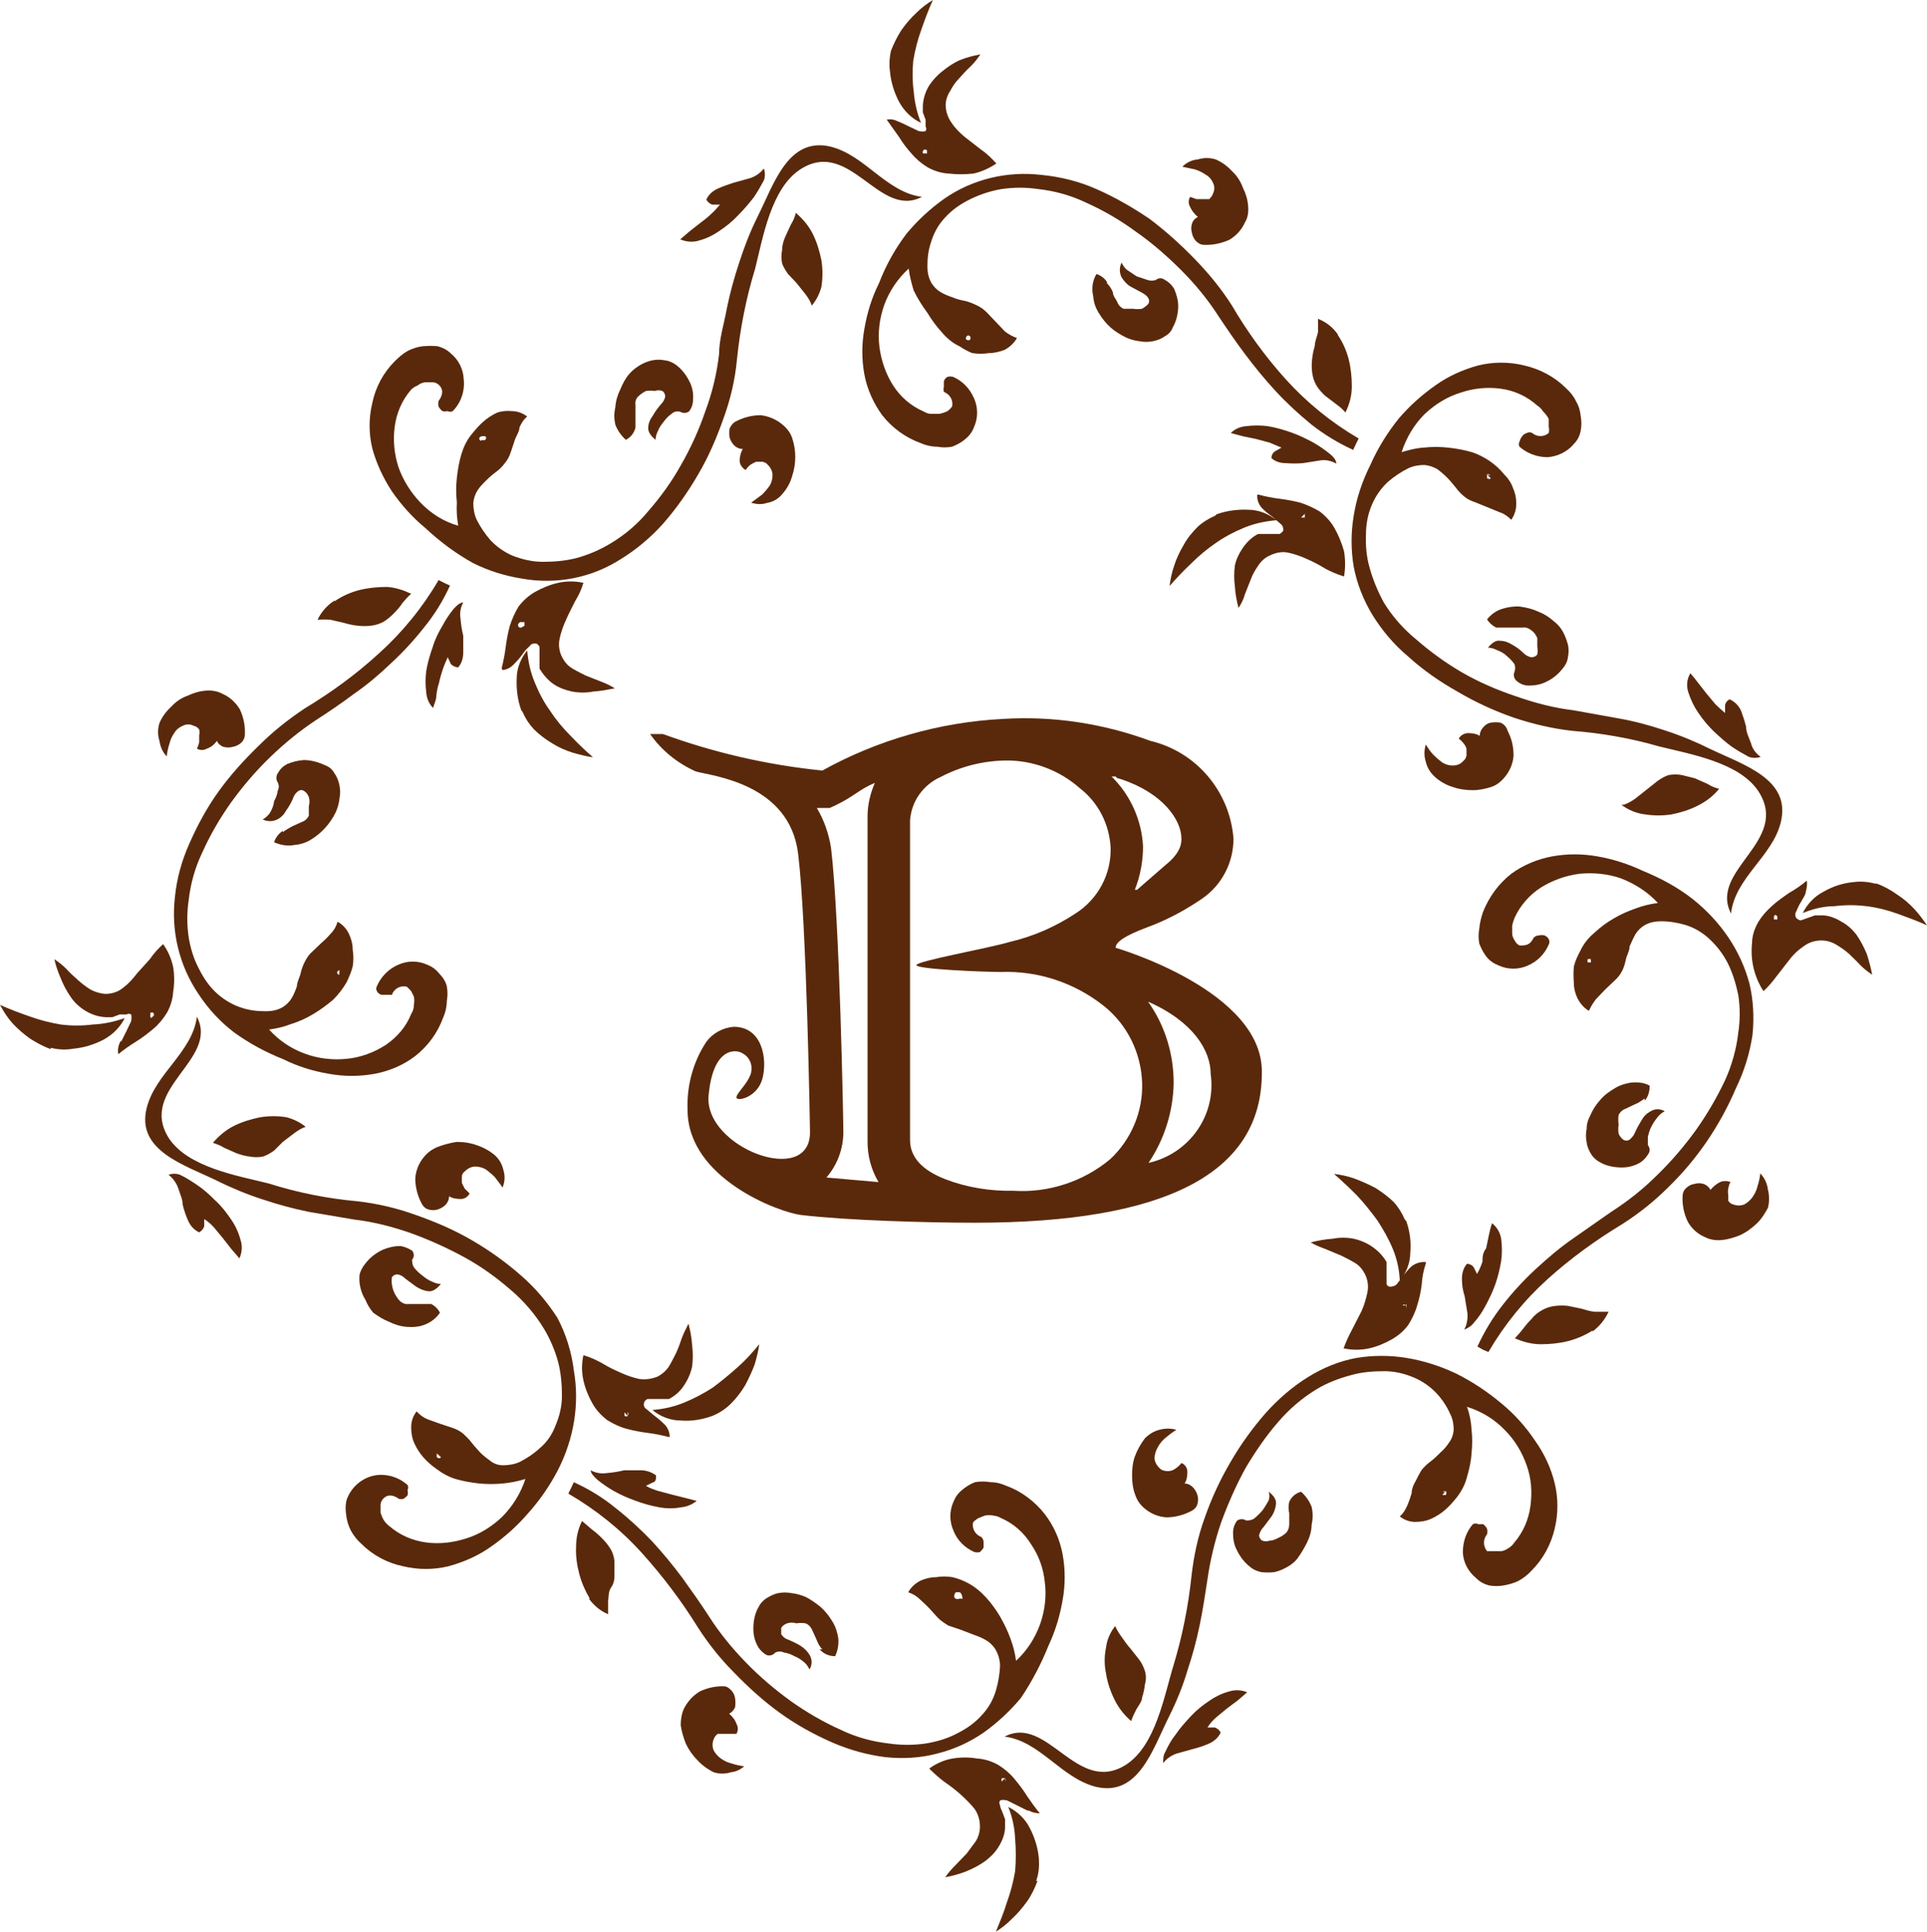
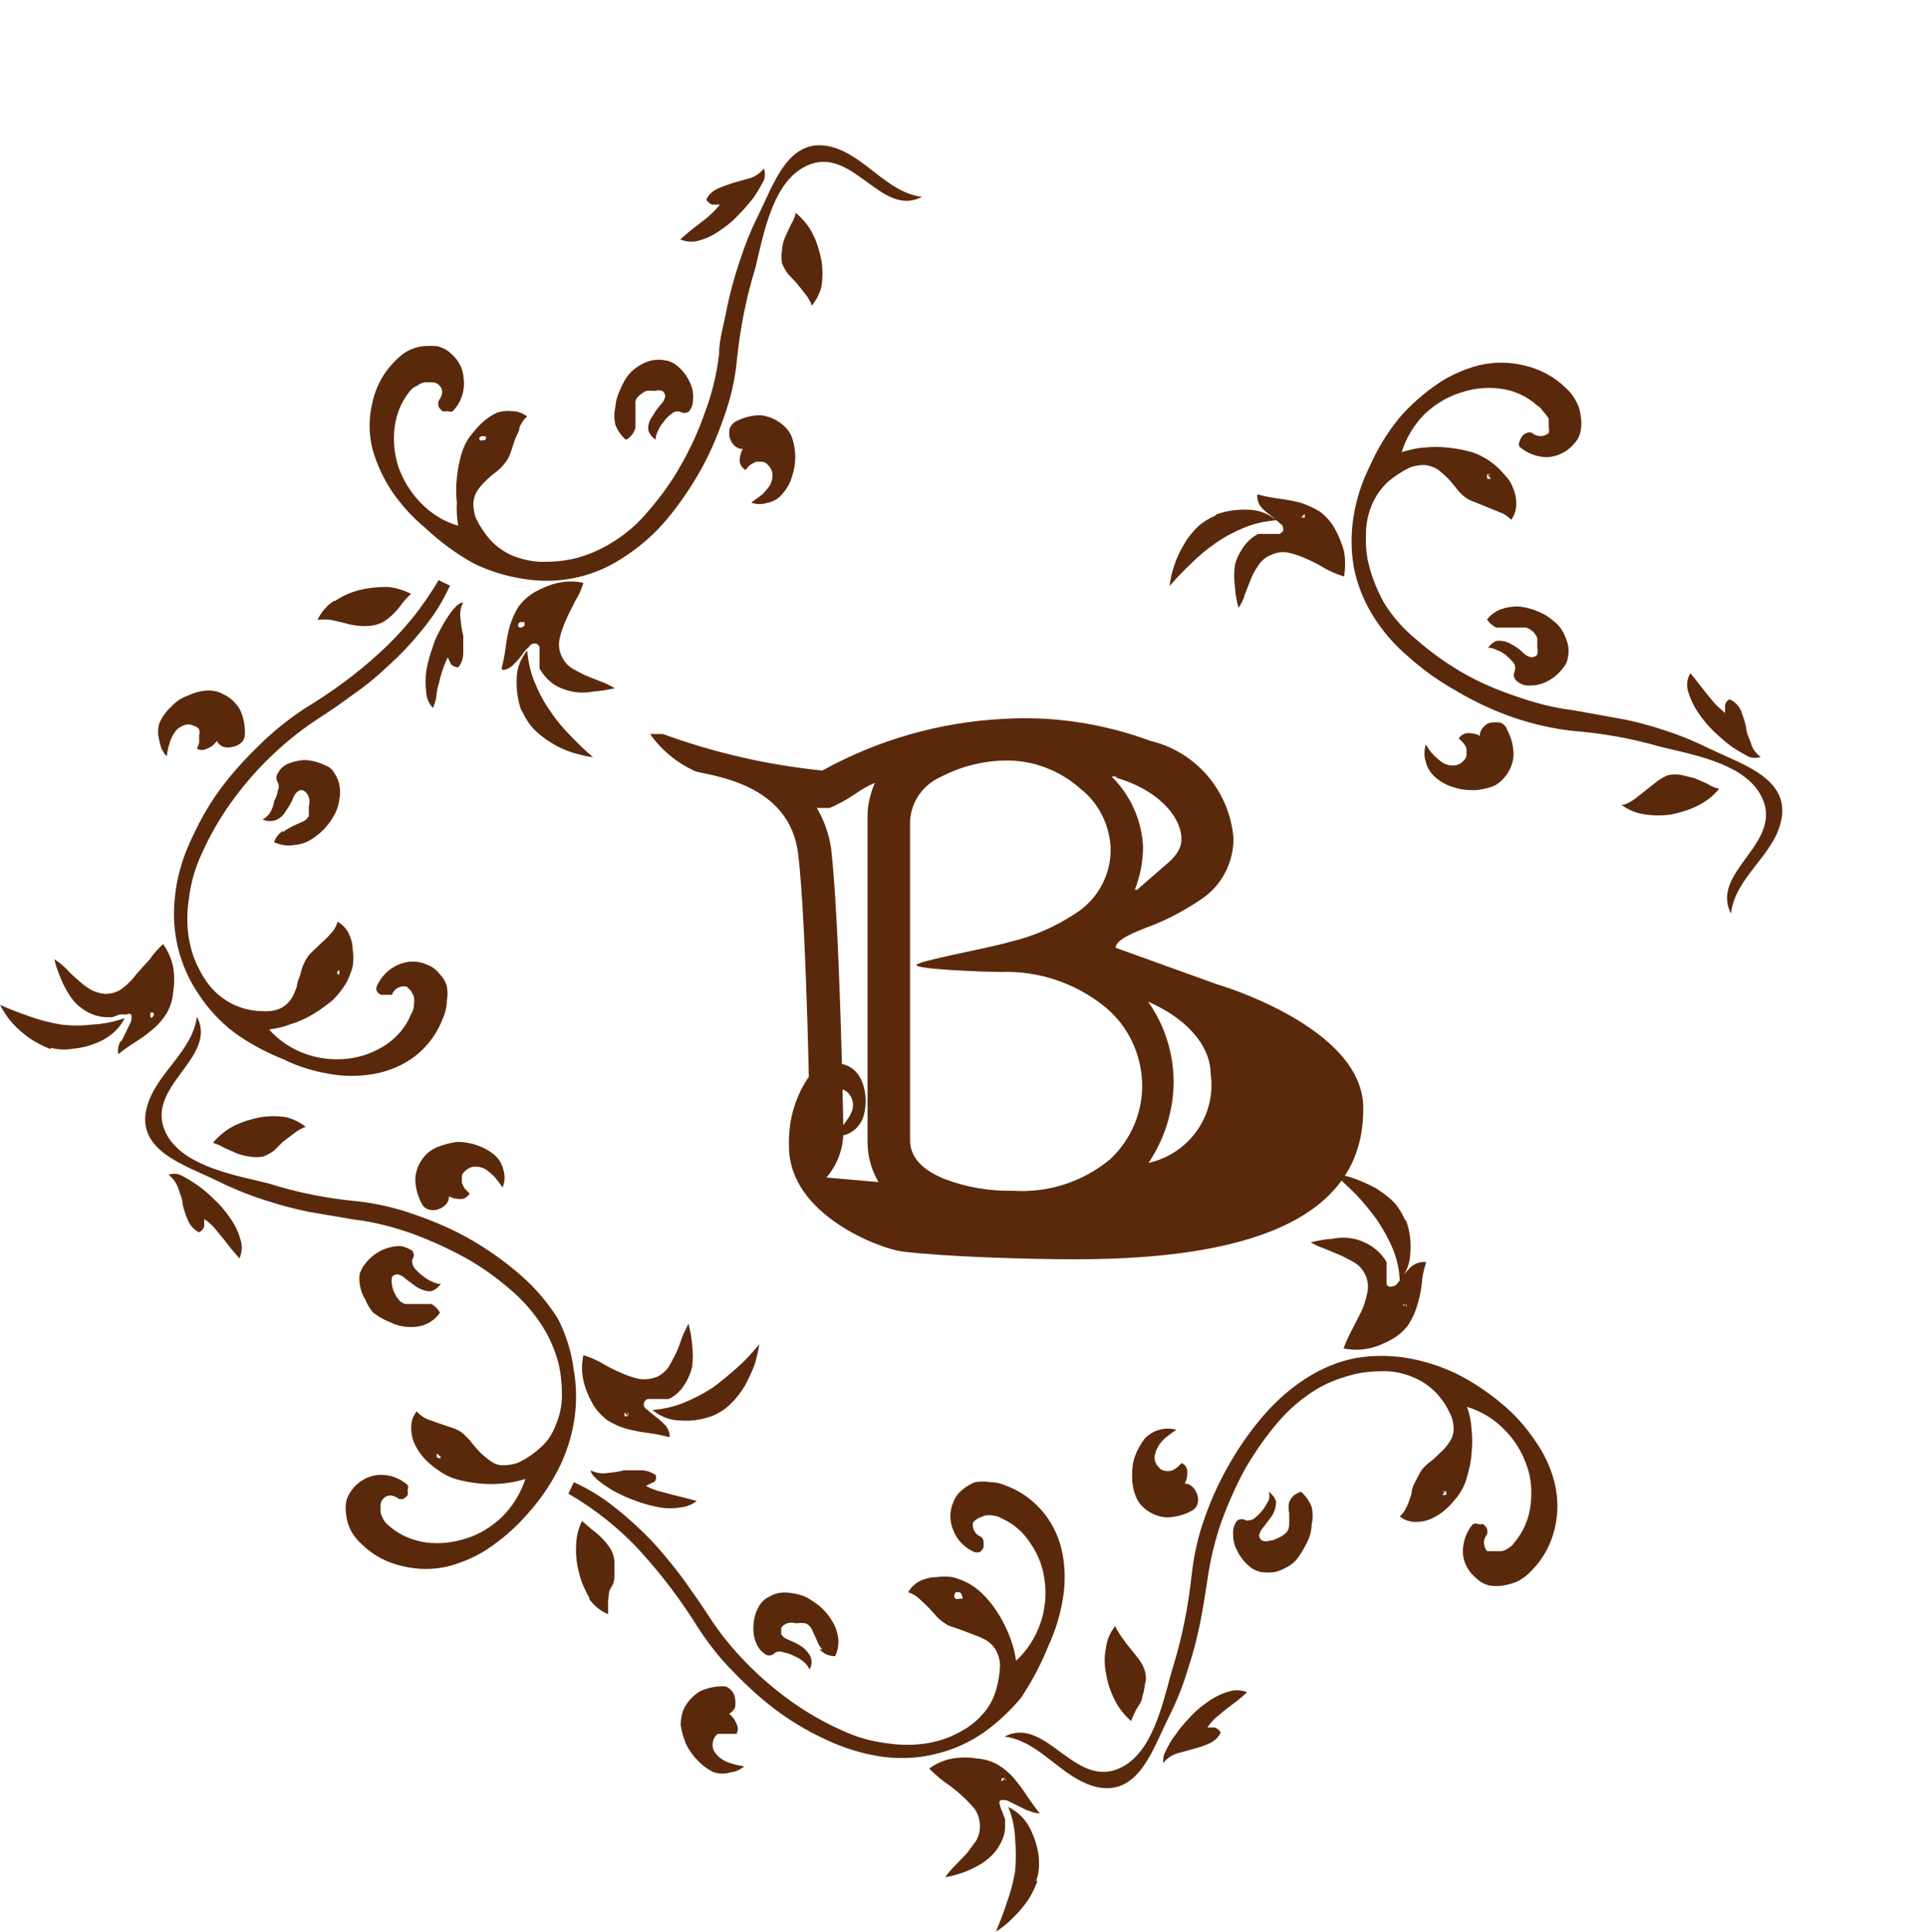
<svg xmlns="http://www.w3.org/2000/svg" id="_レイヤー_1" data-name="レイヤー 1" viewBox="0 0 42.18 42.29">
  <defs>
    <style>
      .cls-1 {
        fill: #5a290b;
      }
    </style>
  </defs>
  <g id="_レイヤー_2" data-name="レイヤー 2">
    <g id="_レイヤー_1-2" data-name="レイヤー 1-2">
-       <path class="cls-1" d="m19.84,5.12c.24-.29.52-.55.83-.77.62-.43,1.38-.61,2.13-.52.41.04.82.14,1.2.31.41.18.79.4,1.16.65.36.27.69.57,1,.89.3.31.57.64.8,1,.34.58.73,1.12,1.18,1.62.46.51,1,.95,1.6,1.3-.02.04-.04.08-.06.12l-.06.13c-.33-.15-.64-.34-.92-.56-.28-.23-.54-.47-.78-.73-.24-.26-.46-.53-.67-.81-.21-.28-.4-.56-.58-.83-.23-.36-.51-.7-.81-1-.31-.31-.64-.6-1-.85-.34-.25-.7-.46-1.08-.63-.33-.16-.69-.26-1.05-.3-.27-.04-.54-.04-.81,0-.24.04-.48.12-.7.23-.2.1-.39.23-.54.4-.14.15-.24.33-.3.53-.06.17-.08.35-.08.53,0,.12.02.24.08.35.05.09.12.16.2.21.08.05.18.09.27.12.09.04.18.06.28.08.08.02.16.05.24.09.09.04.16.09.23.16l.2.21.2.21c.08.06.17.11.26.14-.06.11-.16.2-.27.26-.11.04-.22.07-.34.07-.12.02-.25.02-.37,0-.1-.04-.19-.09-.28-.15-.15-.07-.28-.18-.38-.3-.12-.13-.23-.28-.32-.43-.11-.15-.22-.32-.3-.49-.05-.16-.09-.32-.11-.48-.24.22-.43.5-.54.81-.1.29-.14.6-.1.91.04.3.14.59.3.84.16.25.39.45.67.57.05.03.1.05.16.05h.18c.06-.01.12-.03.18-.06.04-.03.07-.06.1-.1.03-.14-.05-.27-.18-.32-.01-.04-.01-.07,0-.11,0-.04,0-.08,0-.12.01-.04.04-.08.08-.1.04-.01.08-.01.12,0,.21.09.37.26.46.47.09.2.09.43,0,.63-.04.11-.11.2-.2.27-.08.07-.18.12-.28.16-.11.02-.22.02-.33,0-.12,0-.25-.03-.36-.08-.33-.12-.62-.33-.84-.61-.19-.26-.33-.57-.39-.89-.06-.33-.06-.67,0-1,.06-.35.16-.68.32-1,.15-.39.35-.75.6-1.08Zm7.44,4.21c.16-.02.31-.02.47,0,.18.03.35.08.52.14.17.06.33.14.48.22.12.07.24.15.35.24.1.08.15.15.15.22-.11-.06-.23-.09-.35-.07l-.38.06c-.12.01-.25.01-.37,0-.12,0-.23-.03-.32-.11,0-.06.03-.12.08-.15l.14-.08-.26-.11-.3-.08-.29-.06-.26-.07c.09-.09.21-.14.34-.15Zm2-2c.11.16.19.34.24.53.05.2.07.4.07.6,0,.2-.05.39-.14.57-.06-.07-.13-.13-.2-.18l-.25-.19c-.07-.07-.14-.14-.19-.23-.05-.09-.08-.19-.09-.29-.01-.09-.01-.18,0-.27.01-.1.03-.2.06-.3,0-.1.05-.2.07-.3,0-.1,0-.19,0-.29.18.07.33.19.44.35h-.01Zm-3.06-3.84c.13-.04.26-.04.39,0,.14.06.26.15.36.26.11.1.19.23.24.37.06.12.1.25.11.39.01.12,0,.25-.07.36-.07.16-.19.29-.34.38-.18.08-.37.12-.56.11-.07,0-.13-.04-.18-.09-.04-.05-.07-.11-.08-.17-.02-.07-.02-.13,0-.2.02-.07.07-.12.13-.15-.07-.06-.13-.13-.17-.22-.04-.07-.04-.15,0-.22l.14.05h.28s.07-.07.08-.12c.04-.08.04-.16,0-.24-.03-.07-.08-.13-.15-.17-.07-.05-.15-.09-.24-.12l-.28-.06c.09-.09.21-.15.34-.16Zm-2,2.7c.06.06.11.13.14.21,0,.08.07.15.1.22.02.06.07.11.13.14.07,0,.14,0,.21,0,.07.01.13.01.2,0,.05-.03.09-.06.13-.1.03-.04.03-.1,0-.14-.03-.05-.08-.08-.13-.11l-.26-.14c-.08-.05-.14-.12-.19-.2-.05-.1-.05-.22,0-.32.03.06.07.12.12.16l.21.14.24.08c.06.02.12.02.18,0,.06-.05.14-.05.2,0,.08.04.15.11.2.19.05.12.09.25.09.38,0,.16-.04.33-.12.47-.03.08-.09.15-.17.19-.08.06-.17.09-.26.11-.1.02-.2.02-.3,0-.1-.01-.2-.04-.29-.08-.12-.06-.24-.13-.34-.22-.1-.09-.19-.2-.26-.32-.07-.11-.11-.23-.12-.36-.04-.17-.02-.34.07-.49.1.03.19.1.24.19h-.02Zm-3.06,1.25s.05.02.07,0c.02-.02.02-.06,0-.08-.02-.02-.05-.02-.07,0,0,0-.04.06,0,.08Zm-1.5-4.78c.08.03.16.07.24.11l.21.1s.1.02.15,0c.02-.03.02-.07,0-.1v-.15l-.06-.16s0-.1,0-.15c.01-.16.06-.31.14-.44.08-.12.18-.23.3-.32.11-.09.23-.17.36-.23.15-.06.3-.1.46-.13-.06.09-.13.18-.21.26-.09.08-.17.17-.25.26-.08.08-.15.18-.2.28-.06.09-.1.2-.1.31,0,.14.05.28.13.39.08.12.18.22.29.31l.36.28c.12.08.23.19.33.3-.15.1-.32.18-.5.22-.18.02-.37.02-.55,0-.16-.01-.32-.06-.46-.14-.13-.08-.25-.18-.35-.3-.1-.11-.19-.23-.27-.36l-.27-.38c.09-.02.17,0,.25.04Zm.55.7h.08s0-.05,0-.07c-.02-.02-.06-.02-.08,0,0,0-.03.06,0,.07Zm-.71-2.24c.06-.16.14-.32.23-.46.1-.14.21-.27.33-.38.11-.11.23-.2.36-.28-.09.2-.17.41-.25.64-.08.22-.14.45-.18.69-.02.22-.02.45.01.67.02.24.07.47.16.69-.21-.1-.37-.26-.48-.46-.11-.21-.18-.44-.2-.67-.02-.15-.01-.3.02-.44Z" />
      <path class="cls-1" d="m9.31,11.56c-.28-.23-.52-.5-.73-.8-.19-.29-.34-.61-.43-.94-.08-.33-.08-.67,0-1,.07-.34.24-.66.49-.91.09-.09.18-.17.29-.23.1-.05.22-.09.33-.1.11-.01.21-.01.32,0,.11.03.21.08.29.16.17.14.27.34.28.56.03.26-.06.52-.24.7-.03.02-.08.02-.11,0-.04.01-.08.01-.12,0-.03-.03-.06-.06-.08-.1-.01-.04-.01-.08,0-.12.1-.14.11-.26,0-.36-.04-.03-.08-.05-.13-.05-.06,0-.11,0-.17,0-.06.01-.11.03-.16.07-.05.02-.1.05-.14.09-.2.23-.32.51-.36.81-.04.3-.01.6.08.88.1.29.27.56.48.78.23.24.51.42.83.51-.03-.17-.04-.34-.03-.51-.02-.18-.02-.36,0-.54.02-.18.05-.35.1-.52.05-.16.12-.31.23-.44.08-.1.16-.19.25-.27.09-.08.2-.15.31-.2.1-.03.2-.04.3-.03.13,0,.25.04.35.12-.08.06-.13.15-.17.24,0,.09-.07.18-.1.27l-.09.27c-.03.09-.07.17-.13.24-.05.07-.12.14-.19.19-.08.06-.15.12-.22.19-.07.07-.14.14-.19.22-.05.08-.08.17-.09.27,0,.12.02.25.07.36.08.16.18.31.3.45.14.15.31.27.5.35.21.08.43.13.65.13.25,0,.49-.02.73-.08.26-.07.52-.18.75-.32.32-.19.6-.43.83-.71.27-.31.51-.64.71-1,.22-.38.4-.78.54-1.19.15-.4.25-.82.3-1.25,0-.33.11-.66.17-1,.07-.34.16-.67.27-1,.11-.34.24-.68.4-1,.36-.72.67-1.76,1.6-1.54.76.19,1.22,1,2,1.1-.94.49-1.57-1.29-2.65-.61-.65.41-.83,1.5-1,2.18-.2.65-.33,1.32-.4,2-.04.43-.14.86-.29,1.27-.15.43-.33.85-.56,1.24-.22.38-.48.75-.77,1.08-.27.3-.58.56-.92.77-.64.41-1.4.56-2.15.43-.38-.06-.74-.17-1.08-.34-.38-.21-.73-.47-1.05-.77Zm5.58-6.32l.21-.18.23-.18c.08-.06.16-.12.23-.19.07-.06.14-.14.2-.21h-.17c-.06-.02-.1-.06-.13-.11.05-.11.14-.19.25-.24.11-.05.23-.09.35-.13l.36-.1c.12-.04.22-.11.3-.21.03.08.03.18,0,.26-.07.13-.14.25-.22.37-.11.14-.22.27-.35.4-.12.13-.26.24-.41.34-.13.09-.27.16-.42.2-.14.05-.29.04-.43-.02Zm2.88,1.45c-.03-.09-.08-.17-.14-.25l-.2-.25-.18-.19c-.05-.07-.1-.15-.13-.23-.02-.1-.02-.2,0-.3,0-.1.03-.2.07-.29l.12-.26c.05-.08.09-.17.11-.26.15.13.28.28.37.46.09.18.15.38.19.58.03.19.03.39,0,.58-.04.15-.11.29-.21.41Zm-1.32,4.31l.23-.17c.06-.06.12-.13.17-.2.04-.07.06-.15.06-.23,0-.08-.04-.16-.1-.22-.03-.04-.07-.06-.12-.07h-.14s-.09.04-.13.07c-.04.03-.07.07-.1.11-.07-.04-.12-.11-.13-.19,0-.09.02-.19.07-.27-.07,0-.14-.03-.19-.08-.05-.05-.08-.11-.1-.17-.01-.07-.01-.13,0-.2.03-.06.07-.12.13-.15.17-.09.36-.14.55-.14.17.02.34.09.47.2.1.08.18.18.22.3.09.27.09.56,0,.83-.04.15-.12.29-.22.4-.08.1-.2.17-.33.19-.11.04-.23.03-.34,0Zm-2.75-1.37c-.1-.09-.18-.2-.23-.33-.03-.13-.03-.26,0-.39.01-.14.05-.27.11-.39.05-.12.11-.24.2-.34.06-.07.14-.13.22-.18.08-.05.18-.09.27-.11.1-.02.19-.02.29,0,.09.01.17.05.24.1.13.1.23.23.3.38.06.12.08.25.07.38,0,.09-.03.19-.09.26-.06.04-.14.04-.2,0-.06-.01-.13,0-.18.05-.07.05-.12.1-.17.17-.05.06-.1.13-.13.21-.03.06-.05.12-.05.19-.11-.09-.17-.18-.16-.27,0-.09.04-.18.1-.26.05-.09.11-.17.17-.24.05-.05.09-.11.1-.18,0-.05-.02-.09-.06-.12-.05-.02-.12-.02-.17,0-.06-.01-.13-.01-.19,0-.06.03-.12.07-.17.12-.05.05-.07.11-.06.18v.25c0,.08,0,.17,0,.25-.03.12-.1.21-.21.27Zm-3.16,0s.06.02.08,0c.02-.02.03-.05.01-.07,0,0,0,0-.01-.01h-.08s-.05.02-.05.05c0,.03.02.05.05.05v-.02Zm.44,5c.04-.15.07-.31.09-.47.02-.16.05-.31.09-.46.05-.15.11-.29.19-.42.1-.13.22-.24.36-.32.16-.09.33-.16.51-.2.18-.04.37-.04.55,0-.04.14-.1.27-.18.4-.07.14-.14.27-.2.41-.06.13-.11.27-.14.41-.03.14-.01.28.05.4.05.1.12.19.22.25.1.06.2.11.3.16l.33.13c.11.04.21.09.31.15-.16.03-.31.06-.47.07-.16.03-.31.03-.47,0-.14-.03-.28-.08-.4-.16-.13-.09-.23-.21-.31-.34,0-.05,0-.1,0-.15v-.33s-.04-.07-.08-.07c-.05-.01-.11.01-.14.06-.06.05-.11.11-.15.17-.05.07-.11.14-.17.2-.07.08-.16.14-.27.15l-.02-.04Zm.5-.93v-.08s-.06,0-.08,0c-.03,0-.06.03-.06.07,0,.03.03.06.07.05l.07-.04Zm-.07,1.85c-.08-.22-.11-.46-.1-.69,0-.23.09-.45.23-.62.02.24.07.47.16.69.09.22.2.44.34.63.13.2.28.38.45.55.16.17.33.33.49.47-.15-.02-.3-.06-.44-.1-.16-.05-.32-.12-.46-.21-.15-.09-.28-.19-.4-.31-.1-.11-.18-.23-.24-.37l-.03-.04Z" />
      <path class="cls-1" d="m5.12,22.6c-.3-.23-.56-.51-.77-.83-.43-.63-.61-1.39-.52-2.14.04-.4.15-.79.31-1.15.18-.41.39-.8.65-1.16.26-.36.56-.69.88-1,.3-.3.64-.57,1-.81.58-.35,1.13-.75,1.63-1.21.51-.46.95-1,1.3-1.6l.12.06.13.06c-.15.33-.34.64-.57.92-.22.28-.46.54-.72.78-.25.24-.52.47-.81.67-.28.21-.56.4-.84.58-.36.24-.69.51-1,.81-.32.31-.6.64-.86,1-.24.34-.45.7-.62,1.08-.16.33-.26.69-.3,1.05-.04.27-.04.54,0,.81.04.24.11.48.23.7.1.2.23.39.4.54.15.13.33.24.52.3.17.06.36.08.54.08.12,0,.24-.02.35-.08.09-.05.16-.12.21-.2.05-.08.09-.18.12-.27,0-.09.06-.19.08-.28.02-.09.05-.17.09-.25.04-.08.09-.16.16-.22l.21-.2c.07-.06.14-.13.2-.2.07-.07.12-.16.15-.26.11.06.2.16.25.27.05.11.08.22.08.34.02.12.02.25,0,.37-.03.12-.08.23-.13.34-.08.14-.18.27-.3.39-.13.11-.28.22-.43.31-.15.09-.32.17-.49.22-.15.06-.32.1-.48.12.43.48,1.07.71,1.71.64.3-.03.59-.14.84-.3.25-.17.45-.4.56-.68.04-.06.06-.13.06-.2.01-.06.01-.12,0-.18l-.06-.12s-.06-.07-.1-.1c-.14-.03-.28.05-.32.18-.04,0-.07,0-.11,0-.04,0-.08,0-.12,0-.04-.01-.08-.04-.1-.08-.02-.04-.02-.07,0-.11.09-.21.26-.38.47-.47.2-.09.43-.09.63,0,.1.04.19.1.26.19.08.08.14.17.17.28.02.11.02.22,0,.33,0,.12-.03.25-.08.36-.12.33-.33.62-.61.84-.26.2-.57.33-.89.39-.33.06-.67.06-1,0-.35-.06-.68-.16-1-.32-.38-.15-.75-.35-1.08-.59Zm4.21-7.44c-.02-.16-.02-.31,0-.47.03-.18.08-.35.14-.52.05-.17.13-.33.22-.48.07-.13.15-.25.24-.36.08-.09.15-.14.21-.14-.06.11-.08.23-.06.35.01.13.03.26.06.38,0,.12,0,.24,0,.36,0,.12-.03.24-.11.33-.06,0-.12-.03-.16-.07l-.07-.15c-.04.09-.08.18-.11.27-.03.09-.06.19-.08.29-.03.09-.05.19-.06.29,0,.09-.05.18-.07.26-.09-.09-.14-.21-.15-.34Zm-2-2c.16-.11.34-.19.53-.24.2-.05.4-.07.61-.07.18.01.36.07.53.15-.07.06-.13.13-.19.2-.05.08-.12.16-.19.23-.07.07-.14.13-.22.18-.09.05-.19.08-.29.09-.09.01-.18.01-.27,0-.1-.01-.2-.03-.3-.06l-.3-.07c-.1-.01-.19-.01-.29,0,.08-.17.21-.32.37-.42h0Zm-3.84,3.06c-.04-.13-.04-.26,0-.39.06-.14.15-.26.26-.36.1-.11.22-.19.36-.24.13-.06.26-.1.4-.11.12-.01.25.01.36.07.16.07.29.19.38.34.08.17.12.36.11.55,0,.07-.03.14-.09.19-.05.04-.11.07-.17.08-.07.02-.14.02-.21,0-.06-.02-.12-.07-.14-.13-.06.08-.13.14-.22.17-.07.04-.15.04-.22,0,.02-.04.04-.09.05-.14,0-.05,0-.1,0-.15.01-.04.01-.09,0-.13-.03-.04-.07-.07-.12-.08-.08-.04-.16-.04-.24,0-.07.03-.14.08-.18.15-.05.07-.09.15-.11.24-.03.09-.05.18-.06.28-.09-.09-.14-.21-.16-.34Zm2.7,2c.06-.05.14-.09.21-.13l.22-.1c.06-.02.11-.07.14-.13,0-.07,0-.14,0-.21.02-.07.02-.13,0-.2-.02-.05-.05-.1-.1-.13-.04-.03-.09-.03-.13,0-.06.04-.1.1-.12.17-.04.09-.09.18-.15.26-.04.08-.11.15-.19.19-.1.05-.22.05-.32,0,.06-.03.11-.08.15-.13.05-.08.09-.17.1-.27.04-.07.07-.15.08-.23.03-.06.03-.12,0-.18-.04-.06-.04-.14,0-.2.05-.09.11-.15.2-.2.12-.05.24-.08.37-.09.17,0,.33.05.48.12.08.03.15.09.19.17.06.08.09.17.11.26.02.1.02.2,0,.3-.01.1-.04.2-.08.29-.12.25-.31.46-.54.6-.11.07-.24.11-.37.12-.15.03-.3,0-.44-.06.03-.1.1-.19.19-.25v.03Zm1.24,3.09v-.07s-.05.02-.05.05.02.05.05.05h0s-.01-.02,0-.06v.03Zm-4.78,1.5c.04-.08.08-.16.12-.24l.1-.21s.02-.1,0-.15c-.03-.02-.07-.02-.1,0h-.15l-.16.06h-.15c-.16-.01-.31-.06-.44-.14-.13-.08-.24-.18-.32-.3-.09-.13-.16-.26-.22-.41-.06-.14-.11-.28-.14-.42.09.06.18.13.26.21.08.09.17.17.26.25.09.08.18.15.28.21.1.05.2.08.31.09.14,0,.28-.04.39-.13.12-.09.22-.2.31-.32l.28-.31c.08-.12.18-.23.29-.33.11.15.18.32.22.5.03.18.03.37,0,.55-.01.16-.06.32-.14.46-.08.13-.18.25-.3.35-.12.1-.25.2-.38.28-.13.08-.26.17-.38.27-.02-.1,0-.21.06-.3v.03Zm.71-.55s.02-.06,0-.08c-.02-.02-.05-.02-.07,0v.07c0,.07.06.01.07-.02v.03Zm-2.25.71c-.16-.06-.31-.14-.45-.23-.14-.1-.27-.21-.38-.33-.11-.12-.2-.26-.28-.41.2.09.41.17.64.25.22.08.45.14.69.18.23.03.47.03.7,0,.24-.01.47-.06.7-.14-.1.2-.26.36-.46.47-.21.11-.44.18-.67.2-.16.03-.33.02-.49-.02v.03Z" />
      <path class="cls-1" d="m11.56,33.13c-.24.28-.51.52-.81.73-.28.2-.6.34-.93.43-.33.08-.67.08-1,0-.34-.07-.66-.24-.91-.49-.09-.08-.17-.18-.23-.29-.05-.1-.09-.22-.1-.33-.02-.11-.02-.21,0-.32.1-.32.39-.55.72-.57.23-.01.45.07.62.22.02.03.02.08,0,.11.01.04.01.08,0,.12-.03.03-.06.06-.1.08h-.08c-.14-.1-.26-.11-.36,0-.03.04-.05.08-.05.13,0,.06,0,.11,0,.17.02.06.04.11.07.16.03.05.07.09.12.13.23.2.51.32.81.36.3.04.6,0,.88-.09.29-.09.56-.26.78-.47.23-.23.41-.52.51-.83-.32.1-.66.13-1,.1-.18-.02-.36-.05-.53-.1-.16-.05-.3-.13-.43-.23-.1-.07-.19-.15-.27-.24-.08-.09-.15-.2-.2-.31-.05-.11-.07-.23-.07-.35,0-.13.04-.25.12-.35.06.07.14.13.23.17l.28.1.27.09c.09.03.17.07.24.13.06.06.13.12.18.19.06.08.13.15.19.22.07.07.15.13.23.19.08.06.17.09.27.09.12,0,.25-.02.36-.07.16-.08.31-.18.44-.3.16-.13.28-.31.35-.5.09-.21.14-.43.14-.65,0-.25-.02-.49-.08-.73-.07-.26-.18-.52-.32-.75-.19-.31-.43-.59-.71-.83-.31-.27-.64-.51-1-.71-.38-.21-.78-.39-1.19-.54-.4-.14-.82-.25-1.25-.3l-1-.17c-.34-.07-.67-.16-1-.27-.34-.11-.68-.25-1-.41-.72-.35-1.77-.66-1.54-1.59.19-.76,1-1.22,1.1-2,.49.94-1.29,1.57-.62,2.65.42.65,1.51.83,2.19,1,.63.2,1.28.33,1.94.39.44.05.87.15,1.28.3.43.15.85.33,1.24.56.38.22.74.48,1.07.77.31.27.57.58.79.92.19.36.31.75.36,1.15.13.74,0,1.5-.34,2.17-.18.35-.4.67-.66.96Zm-6.32-5.58c-.06-.07-.12-.14-.18-.21l-.18-.23-.19-.23c-.06-.07-.14-.14-.22-.19v.16c-.02.06-.06.1-.11.13-.11-.05-.19-.14-.24-.25-.05-.11-.09-.23-.12-.35,0-.12-.06-.24-.1-.37-.04-.11-.11-.21-.21-.29.08-.03.17-.03.25,0,.13.06.25.14.37.22.15.1.28.22.41.35.13.12.24.26.34.41.09.13.16.28.2.43.05.14.04.29-.02.42Zm1.45-2.88c-.09.03-.17.08-.25.14l-.25.19-.19.19c-.07.05-.15.1-.24.13-.1.02-.2.02-.3,0-.1-.01-.19-.04-.28-.07l-.27-.12c-.08-.05-.16-.08-.25-.11.13-.15.28-.28.46-.37.18-.09.38-.15.58-.19.19-.03.38-.03.57,0,.15.04.3.11.42.21Zm4.31,1.33c-.05-.08-.11-.15-.17-.23-.06-.06-.13-.12-.2-.17-.07-.04-.15-.06-.23-.06-.08,0-.16.04-.22.1-.04.03-.07.07-.07.12,0,.05,0,.09,0,.14.02.04.04.08.06.12l.11.11c-.04.07-.11.12-.19.12-.09,0-.18-.01-.26-.06,0,.07-.03.14-.08.19-.05.05-.11.08-.17.1-.07.02-.13.02-.2,0-.07-.02-.12-.07-.15-.13-.09-.17-.14-.36-.14-.55.01-.17.08-.34.19-.47.08-.1.18-.17.3-.22.13-.05.28-.09.42-.11.15,0,.29.02.43.07.15.05.28.12.4.22.1.09.16.2.19.33.04.13.03.26-.02.38Zm-1.37,2.74c-.08.12-.2.21-.33.26-.12.05-.26.06-.39.05-.14-.01-.27-.05-.39-.11-.13-.05-.24-.12-.35-.2-.07-.08-.13-.18-.17-.28-.1-.16-.15-.36-.13-.55.02-.09.07-.18.13-.25.1-.13.23-.23.38-.3.12-.05.25-.08.38-.08.09.01.18.05.26.1.05.06.05.14,0,.2,0,.06.01.13.05.18.05.06.11.12.18.17.06.05.13.1.21.13.06.03.12.05.19.05-.09.11-.18.17-.27.16-.1-.01-.19-.05-.27-.1l-.23-.17c-.05-.05-.11-.09-.18-.1-.05,0-.09.02-.12.06-.01.06-.01.11,0,.17.01.07.03.13.06.19.03.06.07.12.12.17.05.04.11.07.18.06h.24c.09,0,.17,0,.26,0,.08.04.15.11.19.19Zm0,3.16v-.08m-.07,0v.08s.04.04.07.02c.01,0,.02-.01.02-.02l-.09-.08Zm5.07-.36c-.15-.04-.3-.07-.46-.09-.16-.02-.31-.05-.46-.09-.15-.04-.29-.11-.42-.19-.13-.1-.24-.22-.32-.36-.09-.16-.16-.33-.2-.51-.04-.18-.04-.37,0-.55.14.04.27.1.4.17.13.08.27.15.41.21.13.06.27.11.41.14.14.02.27,0,.4-.05.1-.05.19-.13.25-.22.06-.1.11-.2.16-.3.05-.11.09-.22.13-.34.04-.1.09-.2.14-.3.04.15.07.31.08.47.02.16.02.31,0,.47-.03.14-.09.28-.17.4-.08.13-.2.24-.34.31h-.47s-.07.04-.07.08c-.02.05,0,.11.05.14l.18.15c.07.05.14.11.2.17.08.07.13.18.13.29h-.03Zm-.89-.46s.03-.05.01-.07c0,0,0,0-.01-.01m-.07,0v.08s.05.02.07,0l-.07-.08Zm1.92.08c-.22.08-.46.12-.69.1-.23,0-.45-.09-.62-.23.24-.02.47-.07.69-.16.22-.09.43-.2.63-.33.19-.14.37-.29.55-.45.18-.16.33-.33.47-.5-.02.15-.06.3-.1.44-.06.16-.13.31-.21.46-.09.15-.19.28-.31.4-.12.12-.26.21-.41.27Z" />
      <path class="cls-1" d="m22.35,37.17c-.24.29-.52.55-.83.77-.31.21-.64.36-1,.45-.37.1-.76.12-1.14.08-.4-.05-.79-.16-1.16-.32-.41-.18-.79-.39-1.15-.65-.36-.26-.69-.56-1-.88-.3-.3-.57-.64-.8-1-.36-.58-.77-1.12-1.22-1.62-.47-.52-1.01-.95-1.61-1.3l.06-.12.06-.13c.33.15.64.34.92.57.28.22.54.46.79.72.24.26.46.53.67.81.2.28.4.56.58.84.23.36.5.69.8,1,.31.32.64.6,1,.86.34.24.7.45,1.08.62.33.16.69.26,1.05.3.27.04.55.04.82,0,.24-.04.48-.11.7-.23.2-.1.38-.23.53-.4.14-.15.24-.33.3-.53.05-.17.08-.35.09-.53,0-.12-.03-.24-.09-.35-.05-.09-.12-.16-.2-.21-.08-.05-.17-.09-.26-.12l-.34-.13-.24-.08c-.08-.05-.16-.1-.23-.17l-.19-.21c-.07-.07-.14-.14-.21-.2-.07-.07-.16-.12-.25-.15.06-.11.15-.19.26-.25.11-.05.23-.08.35-.08.12-.02.24-.02.36,0,.12.03.23.07.34.13.15.08.28.19.39.31.12.13.22.27.31.42.09.16.17.32.23.49.06.16.1.32.12.48.24-.22.42-.5.53-.81.1-.29.14-.6.1-.91-.03-.3-.13-.58-.3-.83-.16-.26-.39-.46-.67-.58-.05-.03-.1-.04-.16-.05-.06-.01-.12-.01-.18,0l-.15.06s-.08.05-.11.09c-.03.14.05.27.18.32.03.03.05.07.05.11,0,.04,0,.08,0,.12-.02.04-.05.07-.08.1-.04.01-.08.01-.12,0-.21-.09-.38-.26-.46-.47-.09-.2-.09-.43,0-.63.04-.1.1-.19.19-.26.08-.07.18-.13.28-.17.11-.02.23-.02.34,0,.12,0,.24.03.35.08.33.12.62.34.84.62.2.26.33.56.39.88.06.33.06.67,0,1-.06.35-.16.68-.31,1-.16.4-.36.78-.6,1.14Zm-7.44-4.17c-.16.03-.32.03-.48,0-.17-.03-.35-.08-.51-.14-.17-.06-.33-.13-.49-.22-.12-.07-.24-.15-.35-.24-.09-.08-.15-.15-.15-.21.11.06.24.08.36.06.12-.01.25-.03.37-.06.12,0,.25,0,.37,0,.12,0,.23.04.33.11,0,.09,0,.14-.08.16l-.14.07c.08.05.17.08.26.11l.3.08.28.07.27.07c-.1.08-.22.13-.34.14Zm-2,2c-.1-.17-.18-.35-.23-.54-.05-.19-.08-.39-.07-.59,0-.2.04-.39.13-.57l.21.18c.08.06.15.12.22.19.07.07.13.14.18.22.06.09.09.19.1.29,0,.09,0,.18,0,.27,0,.1,0,.2-.07.3s-.05.2-.07.3c0,.1,0,.19,0,.29-.17-.07-.31-.19-.42-.34h.02Zm3.09,3.8c-.12.04-.26.04-.38,0-.14-.07-.26-.16-.36-.27-.1-.1-.19-.23-.25-.36-.05-.13-.09-.26-.11-.4,0-.12.02-.25.07-.36.08-.16.2-.29.35-.38.17-.08.36-.12.55-.11.05.01.09.04.13.08.05.05.08.11.09.18.01.07.01.13,0,.2-.03.06-.07.11-.13.14.07.06.13.13.16.22.04.07.04.15,0,.22h-.29s-.08,0-.12,0c-.04.03-.07.07-.09.12-.03.08-.03.16,0,.24.04.07.09.13.16.18.07.05.15.09.24.11.09.03.18.05.27.06-.08.07-.18.12-.29.13Zm2-2.69c-.06-.06-.1-.14-.13-.22l-.1-.22c-.03-.06-.08-.11-.14-.13-.07-.01-.13-.01-.2,0-.07-.02-.13-.02-.2,0-.05.02-.1.05-.13.1v.14c.04.06.09.1.16.12.09.04.18.08.26.13.08.05.15.12.2.2.06.1.06.22,0,.32-.03-.06-.07-.12-.12-.16-.06-.05-.13-.1-.21-.13-.07-.04-.15-.07-.23-.08-.06-.03-.13-.03-.19,0-.05.06-.13.08-.2.05-.08-.05-.15-.12-.19-.2-.06-.11-.09-.24-.09-.37,0-.16.03-.33.11-.47.04-.08.1-.15.18-.2.08-.05.16-.09.25-.11.1-.02.2-.02.3,0,.1.01.2.04.3.08.12.06.23.14.33.22.1.09.19.2.26.32.07.11.11.24.13.37.01.13-.01.27-.07.39-.13,0-.25-.05-.34-.15h.06Zm3-1.25h-.08s-.05.07-.03.11c.02.04.07.05.11.03h.07s-.01-.13-.07-.14Zm1.49,4.78l-.24-.12-.2-.1s-.11-.03-.16,0c-.02.03-.02.07,0,.1,0,.05.03.1.05.15l.06.16c0,.06,0,.11,0,.17,0,.15-.06.3-.14.43-.08.13-.18.23-.3.32-.13.09-.26.16-.41.22-.15.06-.3.1-.46.13.06-.09.14-.18.22-.26l.25-.26.2-.27c.06-.1.09-.21.09-.32,0-.14-.04-.28-.12-.39-.09-.11-.19-.21-.3-.31-.11-.1-.23-.19-.36-.28-.12-.09-.23-.19-.33-.29.15-.11.33-.19.51-.22.18-.03.36-.03.54,0,.16.01.32.06.46.14.13.08.25.18.35.3.1.12.2.25.28.38.09.13.18.26.28.38-.08,0-.17-.02-.24-.06h-.03Zm-.49-.71h-.07s-.02.05,0,.07m.07,0s.02-.05,0-.07v.07Zm.71,2.18c-.06.16-.13.31-.23.45-.1.14-.21.27-.33.38-.11.11-.22.2-.35.28.08-.2.17-.41.24-.64.08-.22.14-.45.18-.68.02-.24.02-.47,0-.71-.01-.24-.06-.48-.15-.7.2.1.37.26.47.46.11.21.18.44.2.67.01.17,0,.33-.06.49h.03Z" />
      <path class="cls-1" d="m32.87,30.73c.28.23.53.51.73.81.2.28.35.6.43.93.08.33.08.67,0,1-.08.34-.25.66-.5.91-.08.09-.18.17-.29.23-.1.05-.21.08-.32.1-.11.02-.22.02-.33,0-.11-.03-.2-.08-.28-.16-.17-.14-.28-.34-.29-.56,0-.23.07-.45.22-.62.04-.02.08-.02.12,0,.04,0,.07,0,.11,0,.03.03.06.06.08.1.01.04.01.08,0,.12-.09.11-.09.26,0,.37h.13c.06,0,.11,0,.17,0,.06,0,.11-.03.16-.06.05-.03.1-.07.13-.12.2-.23.32-.51.36-.81.04-.3.02-.6-.08-.88-.1-.29-.26-.56-.48-.78-.23-.24-.51-.41-.83-.51.06.16.09.32.1.49.02.18.02.35,0,.53-.01.18-.05.35-.1.52-.04.16-.12.31-.22.44-.08.1-.16.19-.25.27-.09.08-.2.15-.31.2-.11.05-.23.07-.35.07-.12,0-.24-.04-.34-.12.07-.06.12-.14.16-.23.04-.09.07-.18.1-.28,0-.08.03-.17.09-.27.04-.08.08-.16.13-.24.06-.07.12-.13.19-.18.08-.06.15-.13.22-.2.07-.06.14-.14.19-.22.06-.08.09-.17.1-.27,0-.12-.02-.25-.08-.36-.07-.16-.17-.31-.29-.44-.14-.15-.31-.27-.5-.35-.21-.09-.43-.14-.65-.14-.25,0-.5.02-.74.09-.26.07-.52.17-.75.31-.31.19-.59.43-.83.71-.27.31-.5.65-.71,1-.21.38-.39.79-.54,1.2-.14.41-.24.83-.3,1.25-.05.33-.1.66-.17,1-.07.34-.16.67-.27,1-.1.34-.24.68-.4,1-.36.72-.67,1.76-1.6,1.54-.76-.19-1.22-1-2-1.1.94-.49,1.58,1.29,2.65.62.66-.42.84-1.51,1.05-2.19.19-.63.32-1.28.39-1.94.05-.44.14-.87.29-1.28.15-.43.34-.84.57-1.23.22-.38.48-.74.77-1.07.27-.3.58-.57.92-.78.32-.2.68-.35,1.06-.42.36-.06.74-.06,1.1,0,.37.06.74.18,1.08.34.36.18.69.4,1,.66Zm-5.57,6.32l-.21.18-.24.18-.23.19c-.07.06-.14.14-.19.22h.16c.06.02.1.06.13.11-.05.11-.14.19-.25.24-.11.05-.23.09-.35.12l-.36.1c-.12.04-.22.11-.3.21,0-.09,0-.17.05-.25.06-.13.13-.26.22-.37.1-.15.22-.28.34-.41.12-.13.26-.24.41-.34.13-.09.28-.16.43-.2.13-.04.27-.03.39.02Zm-2.89-1.45c.04.09.09.17.15.25.06.09.12.17.19.25l.19.24c.05.07.09.15.12.24.03.1.03.2,0,.3-.01.1-.03.19-.06.28,0,.09-.08.18-.13.27-.04.08-.08.16-.11.25-.15-.13-.27-.28-.36-.46-.09-.18-.16-.38-.19-.58-.04-.19-.04-.38,0-.57.02-.17.09-.33.2-.47Zm1.33-4.29c-.08.05-.16.11-.23.17-.07.06-.13.13-.17.21-.04.07-.06.14-.07.22,0,.08.04.16.1.22.03.04.07.06.12.07.05.01.09.01.14,0,.05-.01.09-.04.13-.07.04-.03.07-.06.1-.1.08.03.13.11.13.19,0,.09-.01.18-.06.26.07,0,.13.03.18.08.05.05.08.11.1.17.02.07.02.13,0,.2-.02.07-.07.12-.13.15-.17.09-.36.14-.55.14-.17-.01-.34-.08-.47-.19-.1-.08-.17-.18-.21-.3-.05-.13-.07-.27-.07-.41,0-.15.01-.29.06-.43.05-.14.13-.28.22-.4.09-.09.2-.16.33-.19.11-.03.24-.03.35,0Zm2.74,1.35c.1.09.18.2.23.33.03.13.03.26,0,.39,0,.13-.04.27-.1.39-.06.12-.13.24-.21.35-.06.08-.14.14-.23.19-.09.05-.18.09-.28.11-.09.01-.19.01-.28,0-.09-.02-.17-.05-.24-.11-.13-.1-.23-.23-.3-.38-.06-.11-.08-.24-.08-.37,0-.1.03-.19.09-.27.06-.04.14-.04.2,0,.06,0,.13-.01.18-.05.06-.05.13-.12.18-.18.05-.07.09-.14.13-.21.02-.06.02-.13,0-.19.12.09.17.18.16.27-.01.09-.04.18-.09.26-.06.08-.12.16-.18.24-.05.05-.08.11-.1.18,0,.05.03.1.07.12.05.02.11.02.16,0,.07,0,.13-.03.19-.06.07-.03.13-.07.18-.12.04-.05.06-.11.06-.18v-.24c-.02-.08-.02-.17,0-.25.05-.11.14-.19.26-.22Zm3.17,0s-.05-.03-.07,0c0,0,0,0-.01,0m0,.07h.08s.02-.06,0-.09l-.08.09Zm-.36-5.07c-.05.15-.08.3-.09.46-.02.16-.05.31-.1.46-.04.15-.11.29-.19.42-.09.13-.22.24-.36.32-.16.09-.32.16-.5.2-.18.04-.38.04-.56,0,.05-.14.11-.27.18-.4l.21-.41c.06-.13.1-.27.13-.41.03-.14.01-.28-.05-.4-.05-.1-.12-.19-.22-.25-.1-.06-.2-.11-.3-.16l-.36-.15c-.11-.04-.21-.08-.31-.14.16-.04.32-.07.48-.08.15-.03.31-.03.46,0,.14.03.28.09.4.17.13.09.24.2.32.34,0,.05,0,.09,0,.14v.18s0,.1,0,.15c0,.04.04.07.08.07,0,0,.09,0,.14-.05l.14-.18c.05-.07.11-.14.17-.2.09-.08.21-.12.33-.11v.03Zm-.43.92s-.05-.03-.07-.01c0,0,0,0-.01.01m.07.07s.04-.07.01-.1v.1Zm.01-1.92c.08.22.11.46.09.69,0,.23-.09.45-.23.62-.01-.24-.06-.47-.15-.69-.09-.22-.21-.43-.34-.63-.14-.19-.29-.38-.45-.55-.17-.17-.33-.32-.5-.47.15.02.3.05.44.1.16.06.32.13.47.21.14.09.28.19.4.31.1.11.18.24.24.38l.03.03Z" />
-       <path class="cls-1" d="m37.06,19.69c.3.24.56.52.77.83.21.31.36.64.46,1,.09.37.11.76.07,1.14-.06.4-.18.79-.36,1.16-.35.82-.85,1.56-1.49,2.18-.3.3-.64.57-1,.8-.58.35-1.13.75-1.63,1.2-.51.46-.95,1-1.3,1.6l-.12-.05-.12-.07c.15-.33.34-.64.56-.92.22-.28.46-.54.72-.78.26-.24.53-.47.82-.67l.83-.58c.36-.23.7-.5,1-.8.32-.31.6-.64.86-1,.24-.34.45-.7.63-1.08.15-.33.25-.69.29-1.05.04-.27.04-.54,0-.81-.05-.24-.12-.48-.23-.7-.1-.2-.24-.38-.4-.53-.15-.14-.33-.25-.53-.31-.17-.05-.35-.08-.53-.08-.12,0-.24.02-.35.08-.09.05-.16.12-.21.2-.05.09-.09.18-.13.27,0,.1-.06.19-.08.28-.02.09-.04.17-.08.25-.04.08-.1.16-.17.22l-.21.2-.2.21c-.06.08-.11.16-.15.25-.11-.06-.19-.16-.25-.27-.05-.11-.08-.22-.08-.34-.01-.12-.01-.24,0-.36.03-.12.08-.23.14-.34.07-.15.17-.28.3-.39.13-.12.27-.23.43-.32.15-.09.31-.16.48-.22.16-.06.32-.1.49-.12-.22-.24-.5-.42-.81-.54-.29-.1-.6-.13-.91-.1-.3.04-.58.14-.84.3-.25.16-.46.4-.58.67-.02.05-.04.11-.05.17,0,.06,0,.11,0,.17,0,.06.03.11.06.16.02.04.06.08.1.1.13,0,.23,0,.31-.17.03-.03.07-.05.11-.05.04-.01.09-.01.13,0,.04.02.07.04.09.08.02.04.02.08,0,.12-.09.21-.25.37-.46.46-.2.09-.43.09-.63,0-.1-.04-.2-.1-.27-.19-.07-.09-.12-.19-.16-.29-.02-.11-.02-.22,0-.33.01-.12.04-.24.08-.36.13-.33.34-.62.62-.84.26-.19.57-.32.89-.38.33-.06.67-.06,1,0,.35.06.68.17,1,.32.39.16.76.36,1.09.62Zm-4.2,7.44c.02.16.02.31,0,.47-.03.18-.07.35-.13.52-.06.17-.14.33-.22.48-.07.13-.15.25-.25.36-.05.07-.13.12-.21.15.06-.11.08-.24.07-.36l-.06-.37c-.04-.12-.06-.25-.06-.38,0-.12.03-.24.11-.33.06,0,.12.03.15.08l.07.14c.05-.08.09-.18.12-.27,0-.09,0-.19.08-.29l.06-.29c.02-.09.04-.18.07-.26.11.09.18.21.2.35Zm2,2c-.16.1-.34.18-.53.23-.2.05-.4.07-.6.07-.2,0-.39-.05-.57-.13.06-.07.12-.13.18-.21.06-.08.12-.15.19-.22.06-.08.14-.14.23-.19.09-.05.19-.08.29-.09.09-.01.18-.01.27,0l.29.06c.1.03.2.06.3.07h.3c-.08.17-.2.32-.35.43v-.02Zm3.84-3.08c.03.13.03.26,0,.39-.07.13-.15.26-.26.36-.11.1-.23.19-.37.25-.13.05-.26.09-.4.1-.12.01-.25-.01-.36-.07-.16-.07-.29-.19-.37-.34-.08-.17-.12-.36-.11-.55,0-.07.03-.14.08-.18.05-.05.11-.08.18-.09.07-.02.13-.02.2,0,.06.02.12.07.15.13.06-.07.13-.13.21-.17.07-.03.16-.03.23,0-.03.04-.04.09-.05.14-.01.05-.01.09,0,.14,0,.04,0,.09,0,.13.03.04.06.07.11.08.08.03.16.03.24,0,.07-.04.13-.09.18-.16.05-.07.09-.15.11-.24.03-.09.05-.18.06-.28.1.1.16.24.17.38v-.02Zm-2.7-2c-.07.05-.14.1-.22.13l-.21.1c-.06.02-.11.07-.14.13-.01.07-.01.14,0,.21-.01.07-.01.13,0,.2.02.05.06.1.1.13.04.03.1.03.14,0,.05-.04.1-.1.12-.16.04-.09.09-.18.14-.26.05-.09.11-.15.2-.2.1-.06.21-.06.31,0-.06.03-.11.07-.15.12-.05.06-.1.13-.14.21-.04.07-.06.15-.08.23v.18c.05.06.05.15,0,.21-.05.08-.12.15-.2.19-.11.06-.24.09-.37.09-.16,0-.33-.03-.47-.11-.08-.04-.15-.1-.2-.18-.05-.08-.09-.17-.1-.26-.02-.1-.02-.2,0-.3,0-.1.03-.2.08-.29.05-.12.12-.23.21-.33.09-.11.2-.19.32-.26.11-.07.24-.11.37-.13.14-.01.28,0,.4.07,0,.12-.03.24-.11.33v-.05Zm-1.25-3.05v.07s.06,0,.07,0,0-.06,0-.07-.05,0-.07,0Zm4.78-1.5c0,.09-.07.17-.11.25-.04.06-.07.13-.1.2-.03.04-.03.11,0,.15,0,0,.05.05.1.05l.14-.05.17-.06s.1,0,.15,0c.15,0,.3.06.43.14.13.07.24.17.33.29.09.13.16.27.22.41.05.15.09.3.12.46-.09-.06-.18-.13-.26-.21-.08-.09-.17-.17-.25-.25-.09-.08-.18-.14-.28-.2-.1-.06-.21-.09-.32-.09-.14,0-.27.04-.38.12-.12.08-.23.18-.32.3l-.28.36c-.09.12-.18.23-.29.33-.2-.31-.29-.68-.25-1.05,0-.17.06-.33.14-.47.08-.13.18-.24.29-.34.12-.11.25-.2.38-.29.14-.08.27-.17.39-.27.01.08,0,.16-.02.23h0Zm-.7.56v.07s.06,0,.07,0,0-.06,0-.07-.06-.06-.07.01h0Zm2.24-.72c.16.06.31.14.45.24.14.09.27.2.39.33.1.11.19.23.27.35-.19-.09-.41-.17-.63-.25-.22-.08-.45-.14-.69-.17-.24-.03-.47-.03-.71,0-.24,0-.47.06-.69.15.1-.2.26-.37.46-.47.21-.12.43-.19.67-.21.16-.02.32,0,.48.04h0Z" />
      <path class="cls-1" d="m30.62,9.16c.24-.28.51-.52.81-.73.28-.2.6-.34.93-.43.33-.08.67-.08,1,0,.35.08.67.25.92.5.09.08.17.18.22.29.06.1.09.21.1.32.02.11.02.21,0,.32-.02.11-.07.21-.15.29-.14.17-.35.27-.57.29-.23,0-.45-.08-.62-.23-.02-.04-.02-.07,0-.11.01-.04.03-.08.06-.12.02-.03.06-.06.1-.07.04-.02.08-.02.12,0,.1.09.26.09.36,0,.01-.05.01-.09,0-.14,0-.06,0-.11,0-.17-.03-.06-.08-.12-.13-.17-.03-.05-.07-.09-.12-.12-.22-.2-.5-.33-.8-.37-.3-.04-.6-.01-.89.09-.29.09-.56.26-.78.47-.23.23-.4.52-.5.83.16-.05.32-.09.48-.1.18-.02.36-.02.54,0,.18.02.35.05.52.1.27.09.52.26.7.48.09.09.16.19.2.31.05.11.07.22.07.34,0,.13-.04.25-.11.35-.07-.07-.15-.13-.24-.16l-.27-.11-.27-.11c-.09-.03-.18-.07-.25-.13-.07-.06-.13-.12-.18-.19-.06-.07-.12-.15-.19-.22-.07-.07-.14-.13-.22-.19-.09-.05-.18-.08-.28-.09-.12,0-.24.02-.35.07-.16.08-.31.18-.45.3-.15.14-.27.31-.35.5-.09.21-.13.43-.13.65-.01.25.01.49.08.73.07.26.18.52.31.76.19.31.43.58.71.81.31.27.64.51,1,.72.38.22.78.39,1.2.53.4.14.82.25,1.24.3l1,.18c.34.06.67.15,1,.26.34.11.68.25,1,.41.73.35,1.77.66,1.54,1.6-.18.75-1,1.21-1.09,2-.49-.95,1.29-1.58.61-2.66-.41-.65-1.51-.83-2.19-1-.62-.18-1.26-.29-1.9-.34-.44-.05-.86-.15-1.28-.29-.43-.15-.84-.34-1.23-.57-.39-.22-.75-.47-1.08-.77-.31-.26-.57-.57-.78-.91-.2-.33-.34-.69-.41-1.06-.06-.36-.06-.74,0-1.1.06-.39.19-.77.37-1.13.16-.36.37-.7.62-1.01Zm6.38,5.58c.06.07.12.14.17.21l.18.23.2.24c.07.07.14.13.21.19,0-.05,0-.11,0-.16,0,0,0-.09.1-.14.11.05.2.14.25.25.04.11.08.23.11.35,0,.13.07.25.11.37.03.12.11.22.21.29-.08.03-.18.03-.26,0-.13-.07-.25-.14-.37-.22-.14-.1-.27-.22-.4-.34-.13-.13-.24-.26-.34-.41-.09-.13-.16-.28-.21-.43-.05-.14-.04-.3.04-.43Zm-1.46,2.88c.09-.03.18-.08.26-.14l.24-.19.24-.19c.07-.05.15-.1.24-.13.1-.02.2-.02.3,0l.28.07.27.12c.08.05.17.09.26.11-.13.16-.29.28-.47.37-.18.09-.37.15-.57.19-.19.03-.39.03-.58,0-.19-.02-.37-.1-.52-.21h.05Zm-4.33-1.32c.05.08.1.16.17.23.06.06.13.12.2.17.07.04.14.06.22.06.09,0,.17-.03.23-.1.04-.03.06-.07.07-.12,0-.04,0-.09,0-.13,0-.05-.03-.09-.06-.13-.03-.04-.07-.08-.11-.11.04-.07.11-.11.19-.12.09,0,.19.01.27.06,0-.07.03-.14.08-.19.04-.05.1-.09.17-.1.07-.01.13-.01.2,0,.08.03.14.1.16.18.09.17.13.35.13.54-.01.17-.08.34-.19.47-.08.1-.18.18-.3.22-.13.04-.26.07-.4.07-.15,0-.3-.02-.44-.07-.14-.04-.28-.12-.39-.22-.1-.09-.17-.2-.2-.33-.04-.12-.04-.26,0-.38Zm1.34-2.74c.09-.11.2-.19.33-.23.13-.04.26-.06.39-.05.14.02.27.05.4.11.13.05.24.12.34.21.08.06.15.14.2.23.05.09.08.18.11.28.02.09.02.19,0,.28-.01.09-.05.17-.11.24-.1.13-.22.23-.37.3-.12.06-.25.08-.38.08-.1,0-.19-.04-.26-.1-.06-.05-.08-.13-.05-.2.02-.05.02-.12,0-.17-.05-.07-.11-.13-.17-.18-.06-.06-.14-.1-.22-.13-.06-.03-.12-.05-.19-.05.09-.11.18-.17.27-.15.1,0,.19.04.27.09.09.05.17.11.24.18.05.05.11.08.17.09.05,0,.1-.02.13-.06.01-.06.01-.11,0-.17,0-.06,0-.13,0-.19-.03-.07-.07-.13-.13-.17-.05-.04-.11-.07-.18-.06h-.34c-.08,0-.17,0-.25,0-.08-.04-.15-.1-.2-.18Zm0-3.17v.08s.05.03.07.01c0,0,0,0,.01-.01m0-.07s-.07-.04-.09,0h.09Zm-5.08.43c.15.04.3.07.46.09.16.02.32.05.47.09.14.05.28.11.41.19.13.1.24.22.32.36.09.16.16.33.21.51.03.18.03.37,0,.55-.14-.04-.28-.1-.41-.17-.13-.08-.26-.15-.4-.21-.13-.06-.27-.11-.41-.14-.14-.03-.28,0-.4.06-.1.04-.19.12-.25.21-.07.1-.13.2-.17.31l-.13.33c-.03.11-.08.21-.14.3-.04-.15-.07-.31-.08-.47-.02-.15-.02-.31,0-.46.03-.14.09-.26.17-.38.09-.13.2-.24.34-.31h.47s.07-.04.08-.08c0-.05-.01-.11-.06-.14l-.17-.15c-.07-.05-.15-.11-.21-.17-.09-.08-.14-.2-.13-.32h.03Zm.93.5h.08s0-.05,0-.08l-.08.08Zm-1.85-.07c.22-.08.46-.11.69-.1.23,0,.45.09.62.23-.24.02-.48.07-.7.16-.22.09-.43.2-.63.34-.19.13-.37.28-.54.45-.17.16-.33.33-.47.49.02-.15.05-.3.1-.44.05-.16.12-.31.21-.46.08-.15.19-.28.31-.4.11-.1.24-.18.38-.24l.03-.03Z" />
-       <path class="cls-1" d="m24.42,20.75c0-.13.22-.27.67-.44.44-.16.85-.38,1.23-.64.43-.3.68-.79.68-1.31-.08-1.03-.81-1.9-1.82-2.14-1.03-.38-2.13-.55-3.23-.48-1.38.07-2.74.46-3.95,1.13-1.19-.12-2.37-.39-3.49-.8h-.28c.25.36.6.64,1,.82.36.1,2.05.26,2.24,1.8s.26,6.1.26,6.1c0,1.21-2.32.33-2.22-.8s.65-1,.74-.93c.16.08.23.26.19.43-.07.24-.33.45-.32.54s.46,0,.57-.42,0-1.13-.63-1.13c-.24.02-.46.14-.6.33-.29.44-.43.96-.41,1.49,0,1.5,2,2.24,2.48,2.3,1,.12,2.79.17,3.8.17,4.2,0,6.29-1.09,6.29-3.28.04-1.8-3.2-2.74-3.2-2.74Zm.12-3.69c.91.3,1.32.89,1.32,1.3,0,.09,0,.3-.35.58l-.62.54h-.05c.12-.3.18-.63.18-.95-.03-.58-.28-1.13-.69-1.53.22,0-.02,0,.21.06Zm-6.45,8.72c.24-.28.37-.63.37-1,0-.19-.08-4.64-.27-6.22-.05-.31-.15-.6-.31-.87h.28l.13-.06c.4-.19.52-.35.86-.49-.1.23-.16.48-.16.73v7.13c0,.31.08.61.24.88l-1.14-.1Zm6.21-.4c-.59.49-1.35.74-2.12.69-.5.01-1.01-.07-1.48-.25-.52-.2-.78-.49-.78-.86v-7c.03-.42.29-.78.67-.95.44-.23.92-.35,1.41-.36.6-.01,1.19.21,1.64.61.4.31.64.78.67,1.29.02.59-.28,1.14-.77,1.45-.44.29-.92.5-1.43.62-.51.15-2.05.42-2.05.51s1.48.15,1.85.15c.82-.03,1.62.24,2.26.75.51.41.81,1.03.83,1.68.02.63-.24,1.24-.7,1.67Zm.84.08c.35-.52.54-1.13.55-1.75,0-.64-.19-1.26-.56-1.78,1,.44,1.37,1.08,1.37,1.58.13.91-.47,1.75-1.36,1.95Z" />
+       <path class="cls-1" d="m24.42,20.75c0-.13.22-.27.67-.44.44-.16.85-.38,1.23-.64.43-.3.68-.79.68-1.31-.08-1.03-.81-1.9-1.82-2.14-1.03-.38-2.13-.55-3.23-.48-1.38.07-2.74.46-3.95,1.13-1.19-.12-2.37-.39-3.49-.8h-.28c.25.36.6.64,1,.82.36.1,2.05.26,2.24,1.8s.26,6.1.26,6.1s.65-1,.74-.93c.16.08.23.26.19.43-.07.24-.33.45-.32.54s.46,0,.57-.42,0-1.13-.63-1.13c-.24.02-.46.14-.6.33-.29.44-.43.96-.41,1.49,0,1.5,2,2.24,2.48,2.3,1,.12,2.79.17,3.8.17,4.2,0,6.29-1.09,6.29-3.28.04-1.8-3.2-2.74-3.2-2.74Zm.12-3.69c.91.3,1.32.89,1.32,1.3,0,.09,0,.3-.35.58l-.62.54h-.05c.12-.3.18-.63.18-.95-.03-.58-.28-1.13-.69-1.53.22,0-.02,0,.21.06Zm-6.45,8.72c.24-.28.37-.63.37-1,0-.19-.08-4.64-.27-6.22-.05-.31-.15-.6-.31-.87h.28l.13-.06c.4-.19.52-.35.86-.49-.1.23-.16.48-.16.73v7.13c0,.31.08.61.24.88l-1.14-.1Zm6.21-.4c-.59.49-1.35.74-2.12.69-.5.01-1.01-.07-1.48-.25-.52-.2-.78-.49-.78-.86v-7c.03-.42.29-.78.67-.95.44-.23.92-.35,1.41-.36.6-.01,1.19.21,1.64.61.4.31.64.78.67,1.29.02.59-.28,1.14-.77,1.45-.44.29-.92.5-1.43.62-.51.15-2.05.42-2.05.51s1.48.15,1.85.15c.82-.03,1.62.24,2.26.75.51.41.81,1.03.83,1.68.02.63-.24,1.24-.7,1.67Zm.84.08c.35-.52.54-1.13.55-1.75,0-.64-.19-1.26-.56-1.78,1,.44,1.37,1.08,1.37,1.58.13.91-.47,1.75-1.36,1.95Z" />
    </g>
  </g>
</svg>